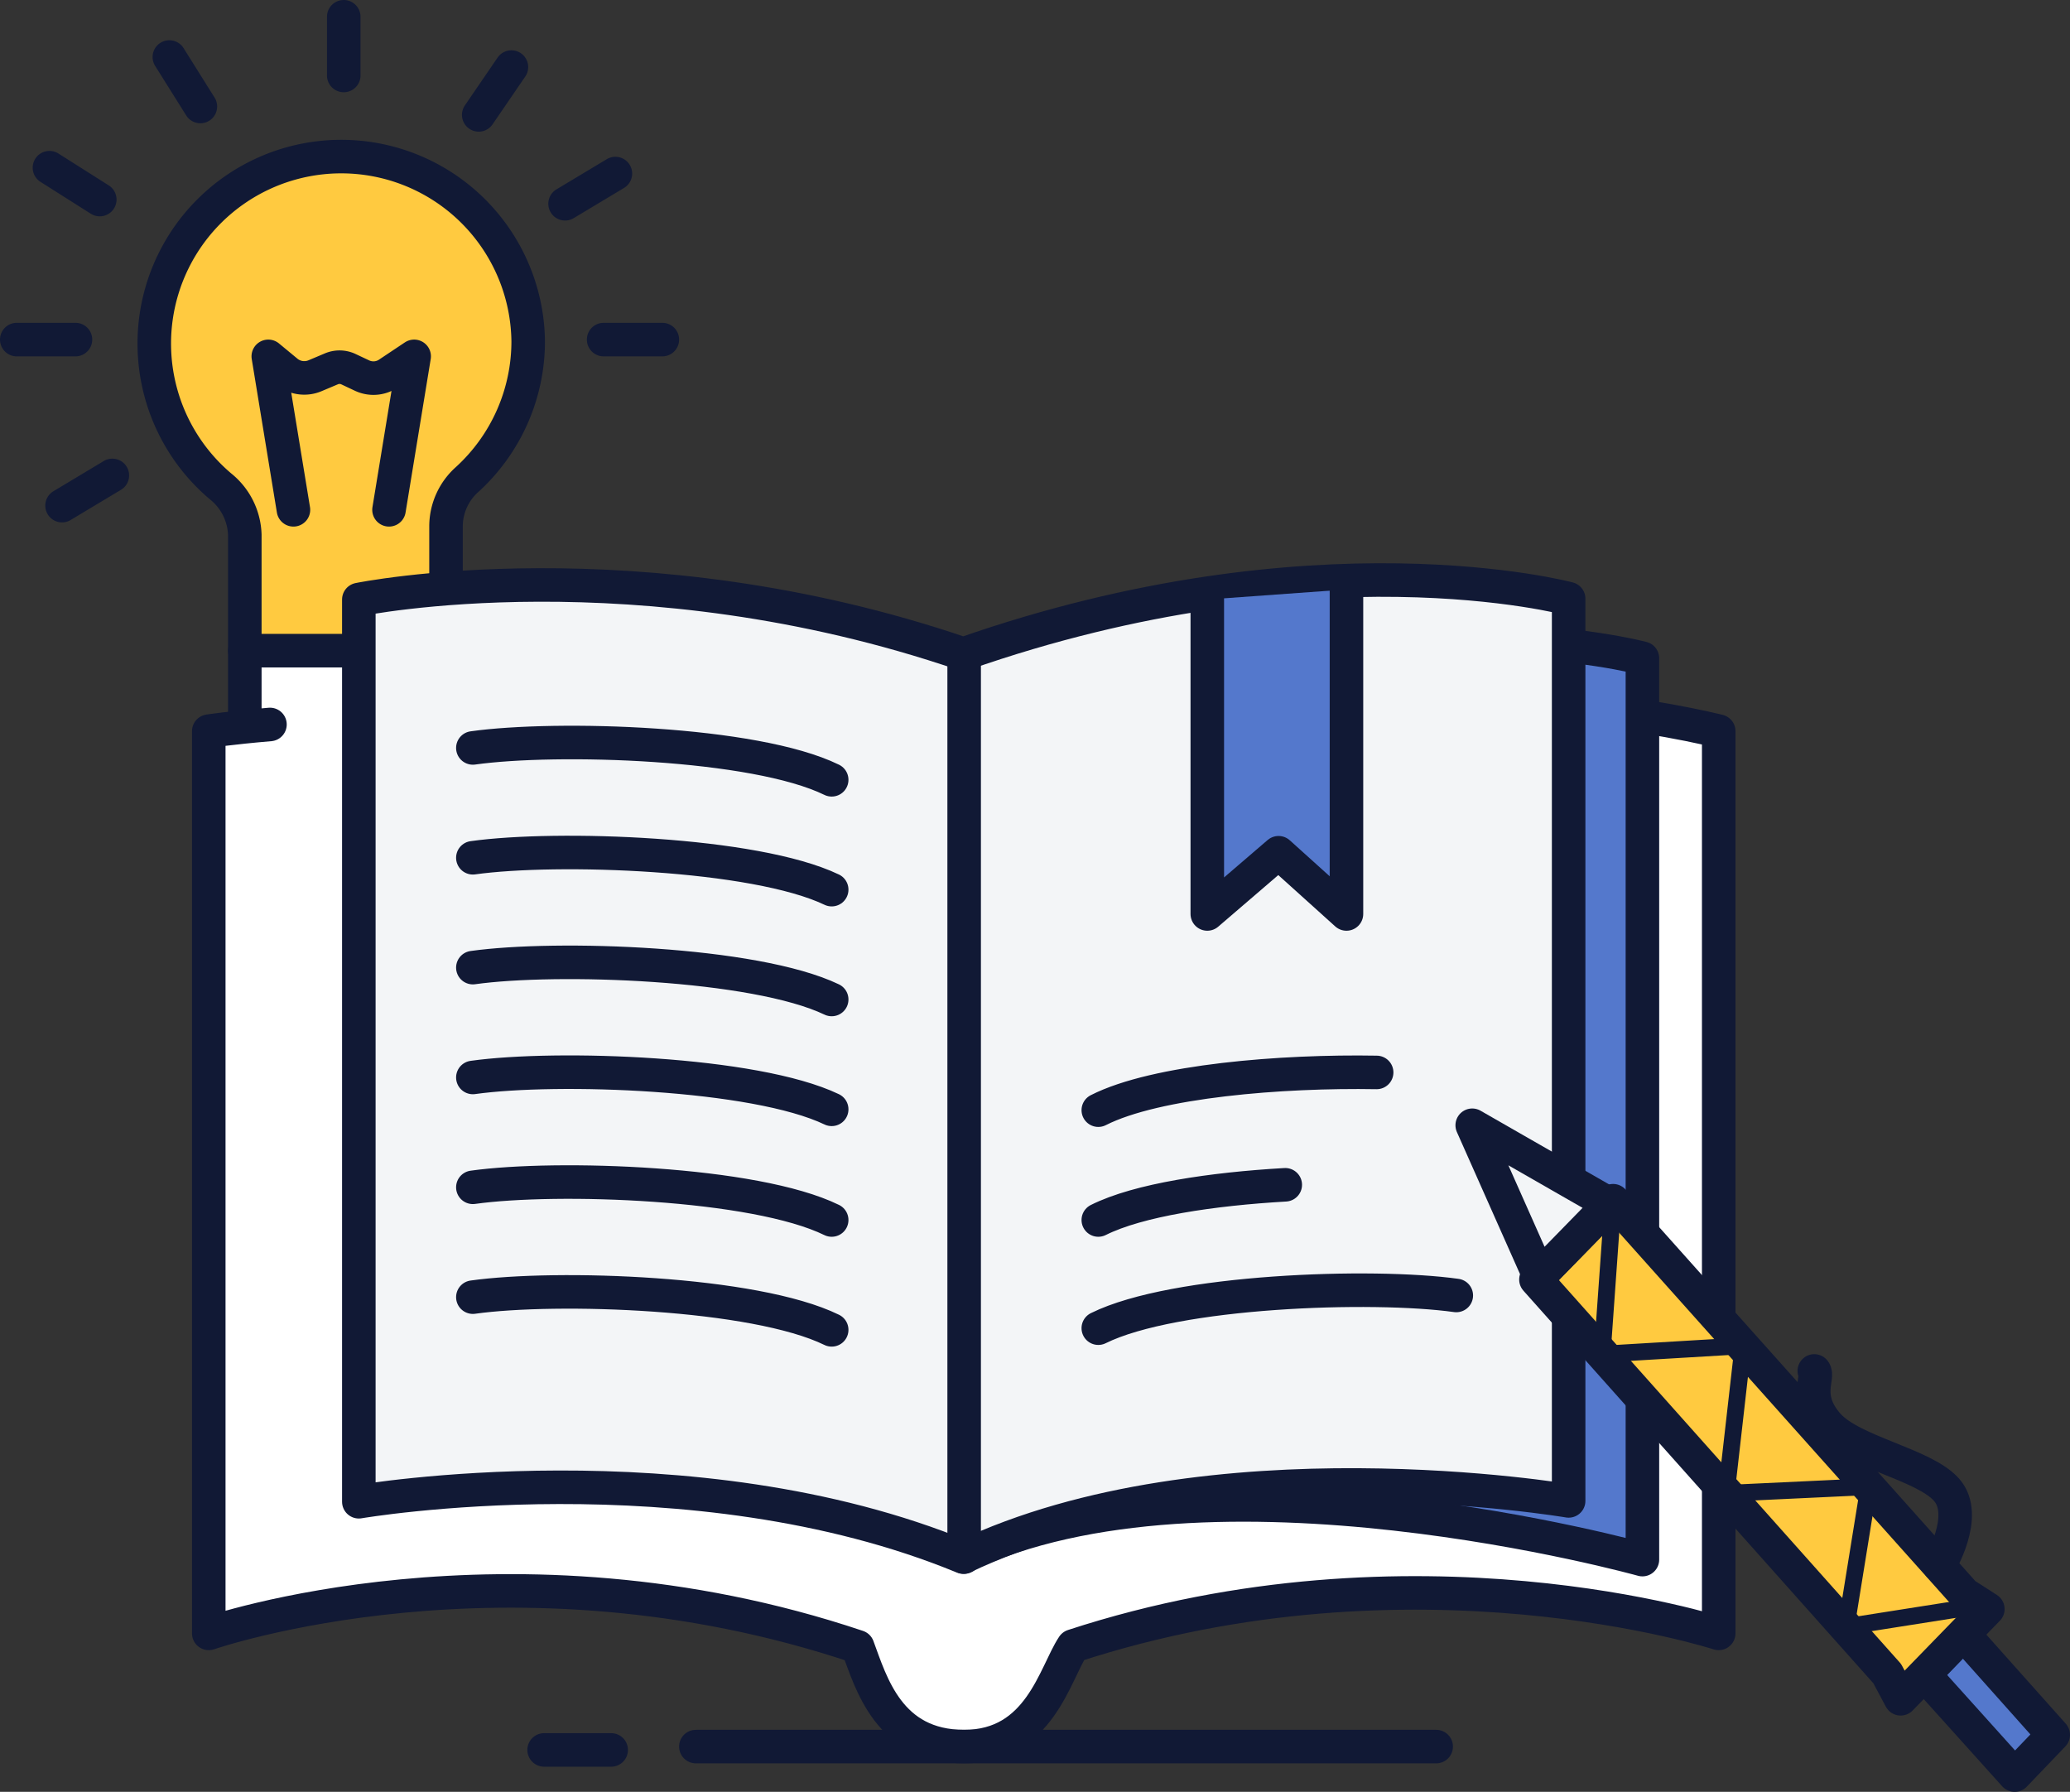
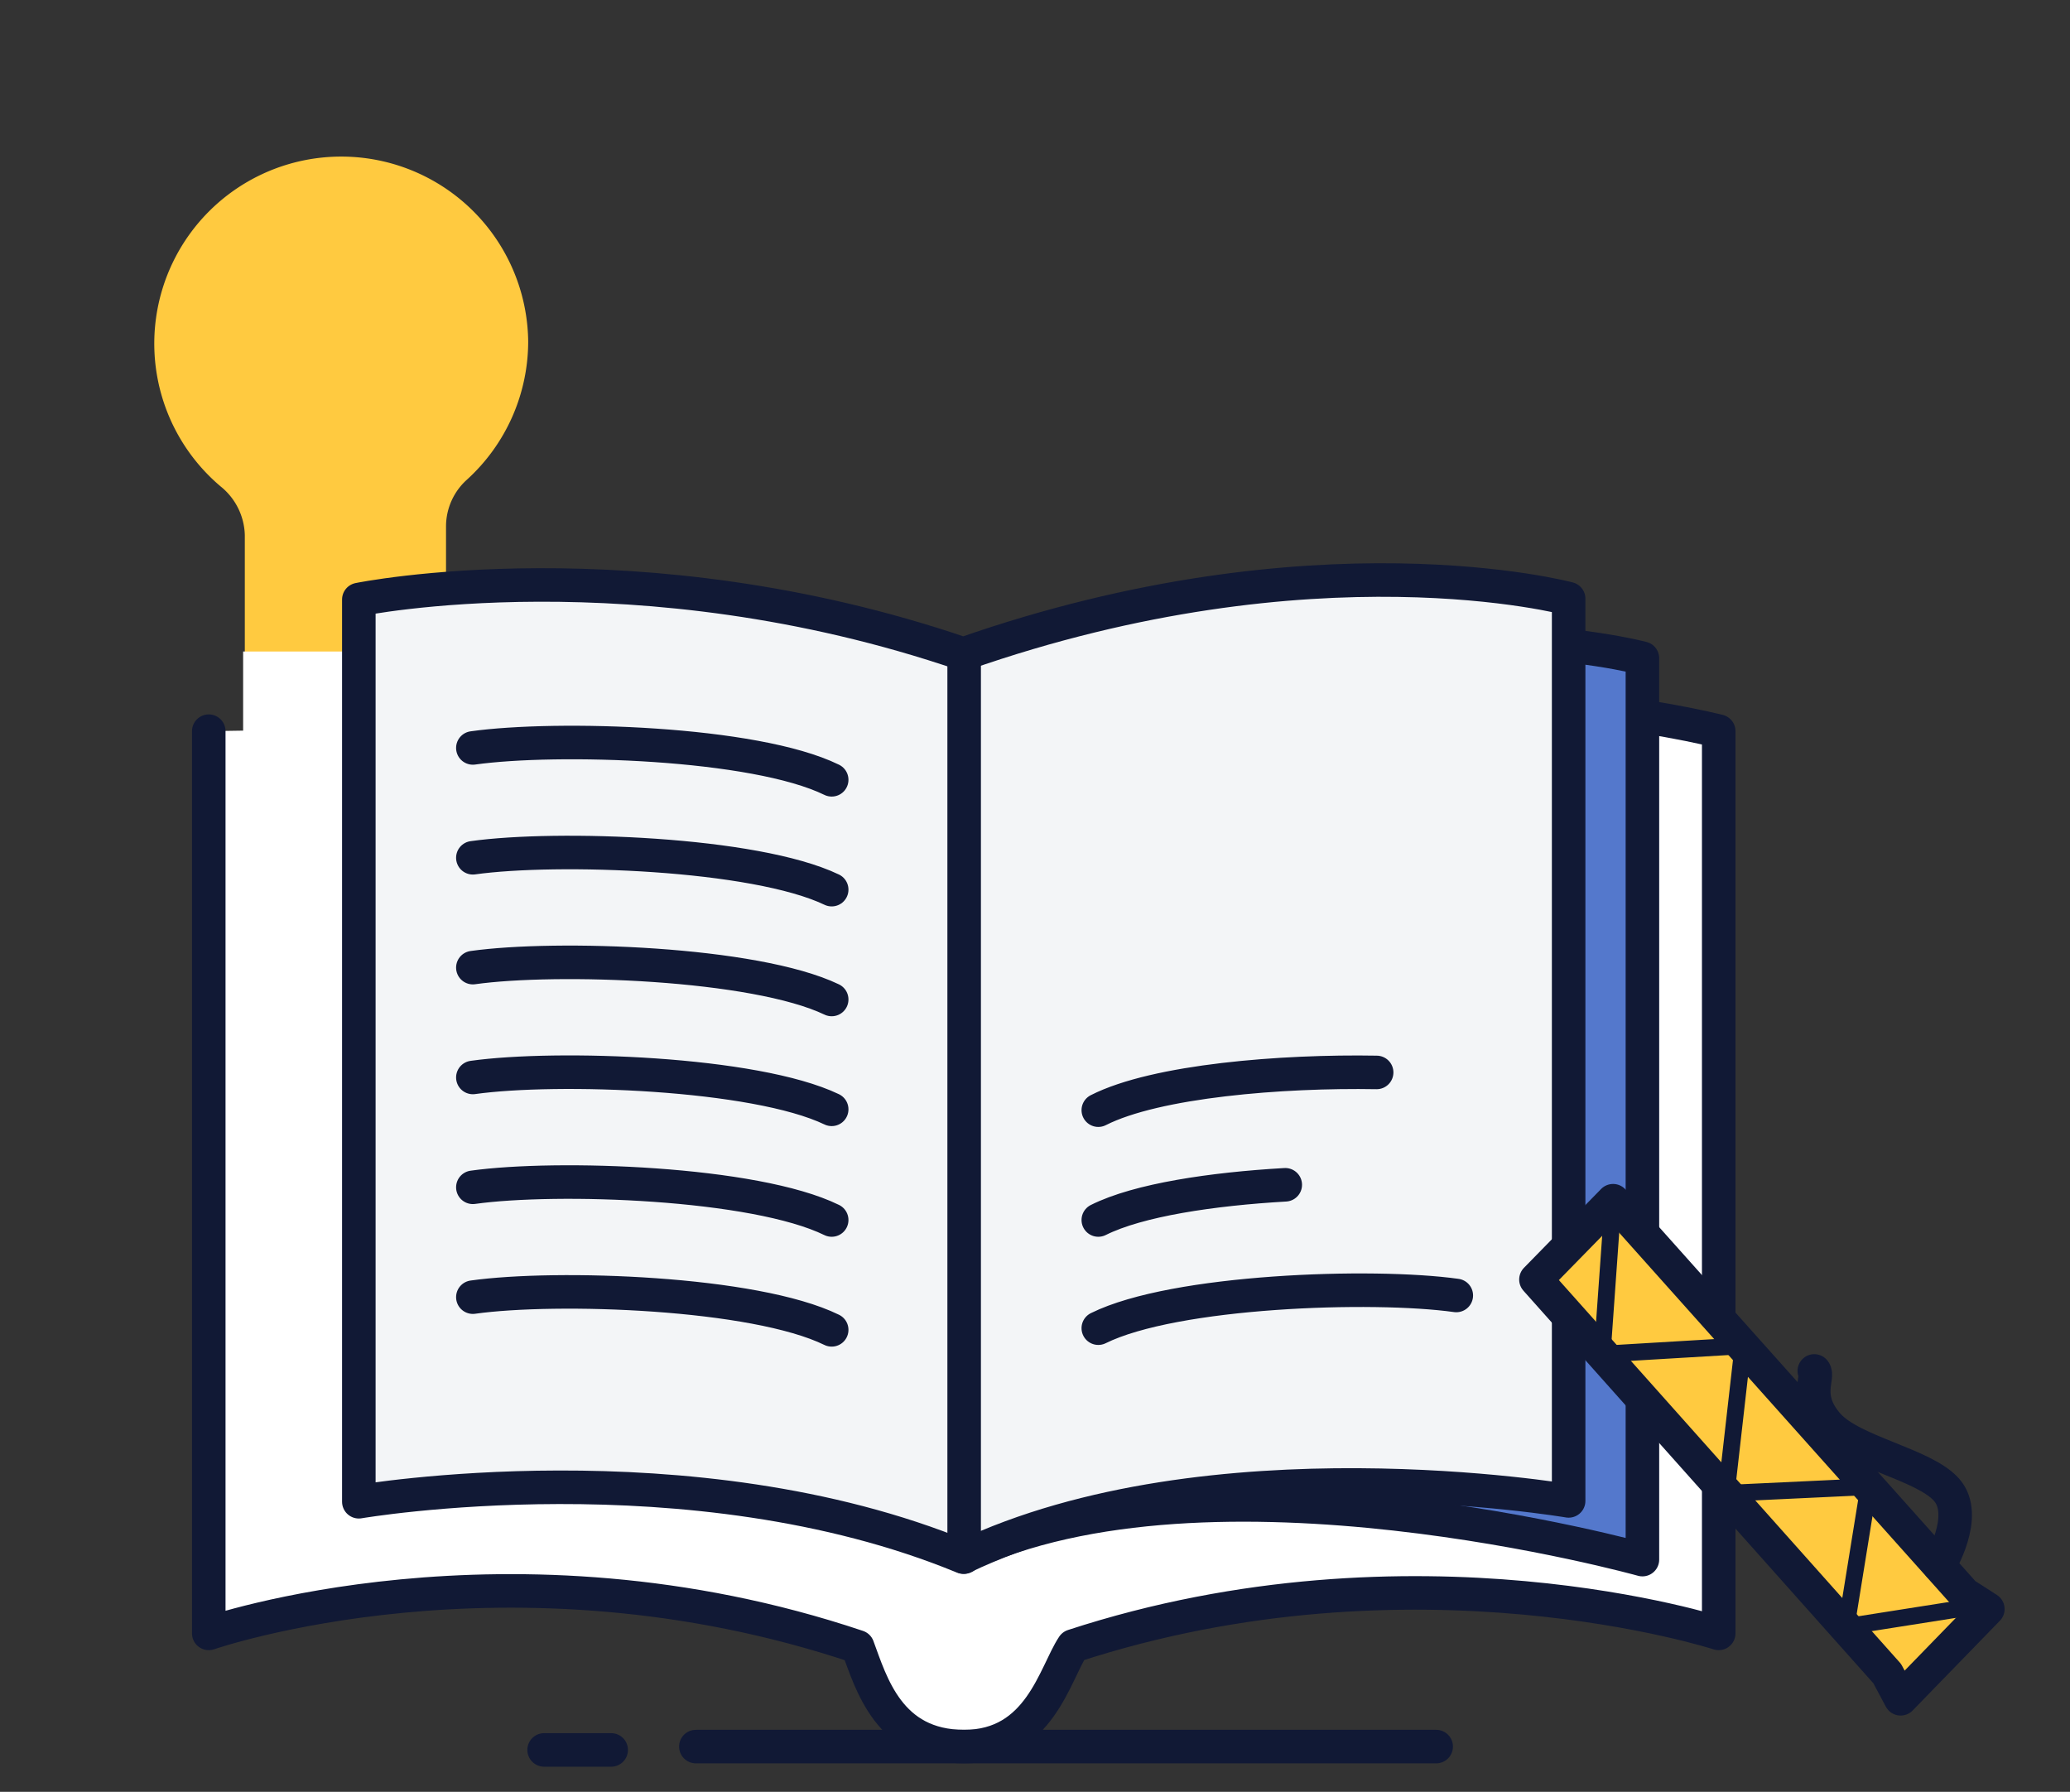
<svg xmlns="http://www.w3.org/2000/svg" viewBox="0 0 246.9 213.7">
  <rect x="0" y="0" width="246.9" height="213.7" fill="#333333" stroke="none" />
  <defs>
    <style>
      .prefix__cls-3{fill:none}.prefix__cls-3,.prefix__cls-5,.prefix__cls-6{stroke:#111935;stroke-linecap:round;stroke-linejoin:round;stroke-width:4px}.prefix__cls-5{fill:#5478cc}.prefix__cls-6{fill:#f3f5f7}
    </style>
  </defs>
  <path fill="#ffca40" d="M63 40.7A22.3 22.3 0 1026.3 58a7.7 7.7 0 012.9 5.8v34h24V62.7a7.5 7.5 0 012.5-5.5A22.3 22.3 0 0063 40.6z" />
  <path fill="#fff" d="M29 77.7h24v20H29z" />
-   <path d="M29.2 77.6h12.6M35 60.8l-3-18.3 2.3 1.9a3.3 3.3 0 003.3.4l1.9-.8a2.5 2.5 0 012 0l1.7.8a3.2 3.2 0 003.2-.3l3-2-3 18.3M2 40.5h7m63 0h7M7.4 60.3l6-3.6m54-32.4l6-3.6m-16.3-7L61 8m-20 1V2M23.9 12.7l-3.7-5.9m-8.3 17l-6-3.8" class="prefix__cls-3" />
-   <path d="M63 40.7A22.3 22.3 0 1026.3 58a7.7 7.7 0 012.9 5.8v34h24V62.7a7.5 7.5 0 012.5-5.5A22.3 22.3 0 0063 40.6z" class="prefix__cls-3" />
-   <path fill="#fff" stroke="#111935" stroke-linecap="round" stroke-linejoin="round" stroke-width="4" d="M187 84.7c8 0 18 2.5 18 2.5v107.6s-36.3-11.8-77 1.5c-2.2 3.3-4 12-13 12s-11.1-7.6-12.7-11.9c-41.7-14-77.4-1.6-77.4-1.6V87.2s2.6-.4 7.3-.8" />
+   <path fill="#fff" stroke="#111935" stroke-linecap="round" stroke-linejoin="round" stroke-width="4" d="M187 84.7c8 0 18 2.5 18 2.5v107.6s-36.3-11.8-77 1.5c-2.2 3.3-4 12-13 12s-11.1-7.6-12.7-11.9c-41.7-14-77.4-1.6-77.4-1.6V87.2" />
  <path d="M123.8 85.1c42-14.7 72.1-6.6 72.1-6.6V186s-51.6-14.4-81-.4" class="prefix__cls-5" />
  <path d="M187.1 179s-42.8-7.3-72.2 6.7c-32.5-13.4-72.1-6.6-72.1-6.6V71.5S76 64.7 114.9 78c42-14.7 72.2-6.6 72.2-6.6z" class="prefix__cls-6" />
  <path d="M115 78.1v107.6" class="prefix__cls-3" />
-   <path d="M144 71.5V109l8.5-7.3 8.1 7.3V70.3" class="prefix__cls-5" />
  <path d="M56.4 89.2c10-1.4 33.6-.7 42.8 3.8m-42.8 9.3c10-1.4 33.6-.6 42.8 3.8m-42.8 9.3c10-1.4 33.6-.6 42.8 3.8m-42.8 9.3c10-1.4 33.6-.6 42.8 3.8m-42.8 9.3c10-1.4 33.6-.6 42.8 3.9m-42.8 9.2c10-1.4 33.6-.6 42.8 3.9m65-30.7c-11.3-.2-26.3 1-33.2 4.5m42.7 22.1c-10-1.4-33.6-.6-42.7 3.9m22.3-17.1c-8.7.5-17.5 1.8-22.3 4.2m-48 62.8h88.3m-106.4.4h8" class="prefix__cls-3" />
-   <path d="M234.2 194.8l-4.7 4.9 10.8 12 4.6-4.8-10.7-12z" class="prefix__cls-5" />
  <path fill="#ffca40" stroke="#111935" stroke-linecap="round" stroke-linejoin="round" stroke-width="4" d="M237 192l-10.3 10.6-1.6-3-41.9-47 9.2-9.4 41.9 46.9 2.8 1.8z" />
-   <path d="M175.6 134.2l16.4 9.4-8.4 8.6-8-18z" class="prefix__cls-6" />
  <path fill="none" stroke="#111935" stroke-linecap="round" stroke-linejoin="round" stroke-width="2" d="M236.7 191.4l-16.5 2.6 2.7-16.7-17 .8 2-17.6-16.8 1 1.3-18.3" />
  <path d="M231.3 186.7s3.6-5.9.9-9-11.3-4.5-14.2-7.8-1-5.7-1.6-6.4" class="prefix__cls-3" />
</svg>